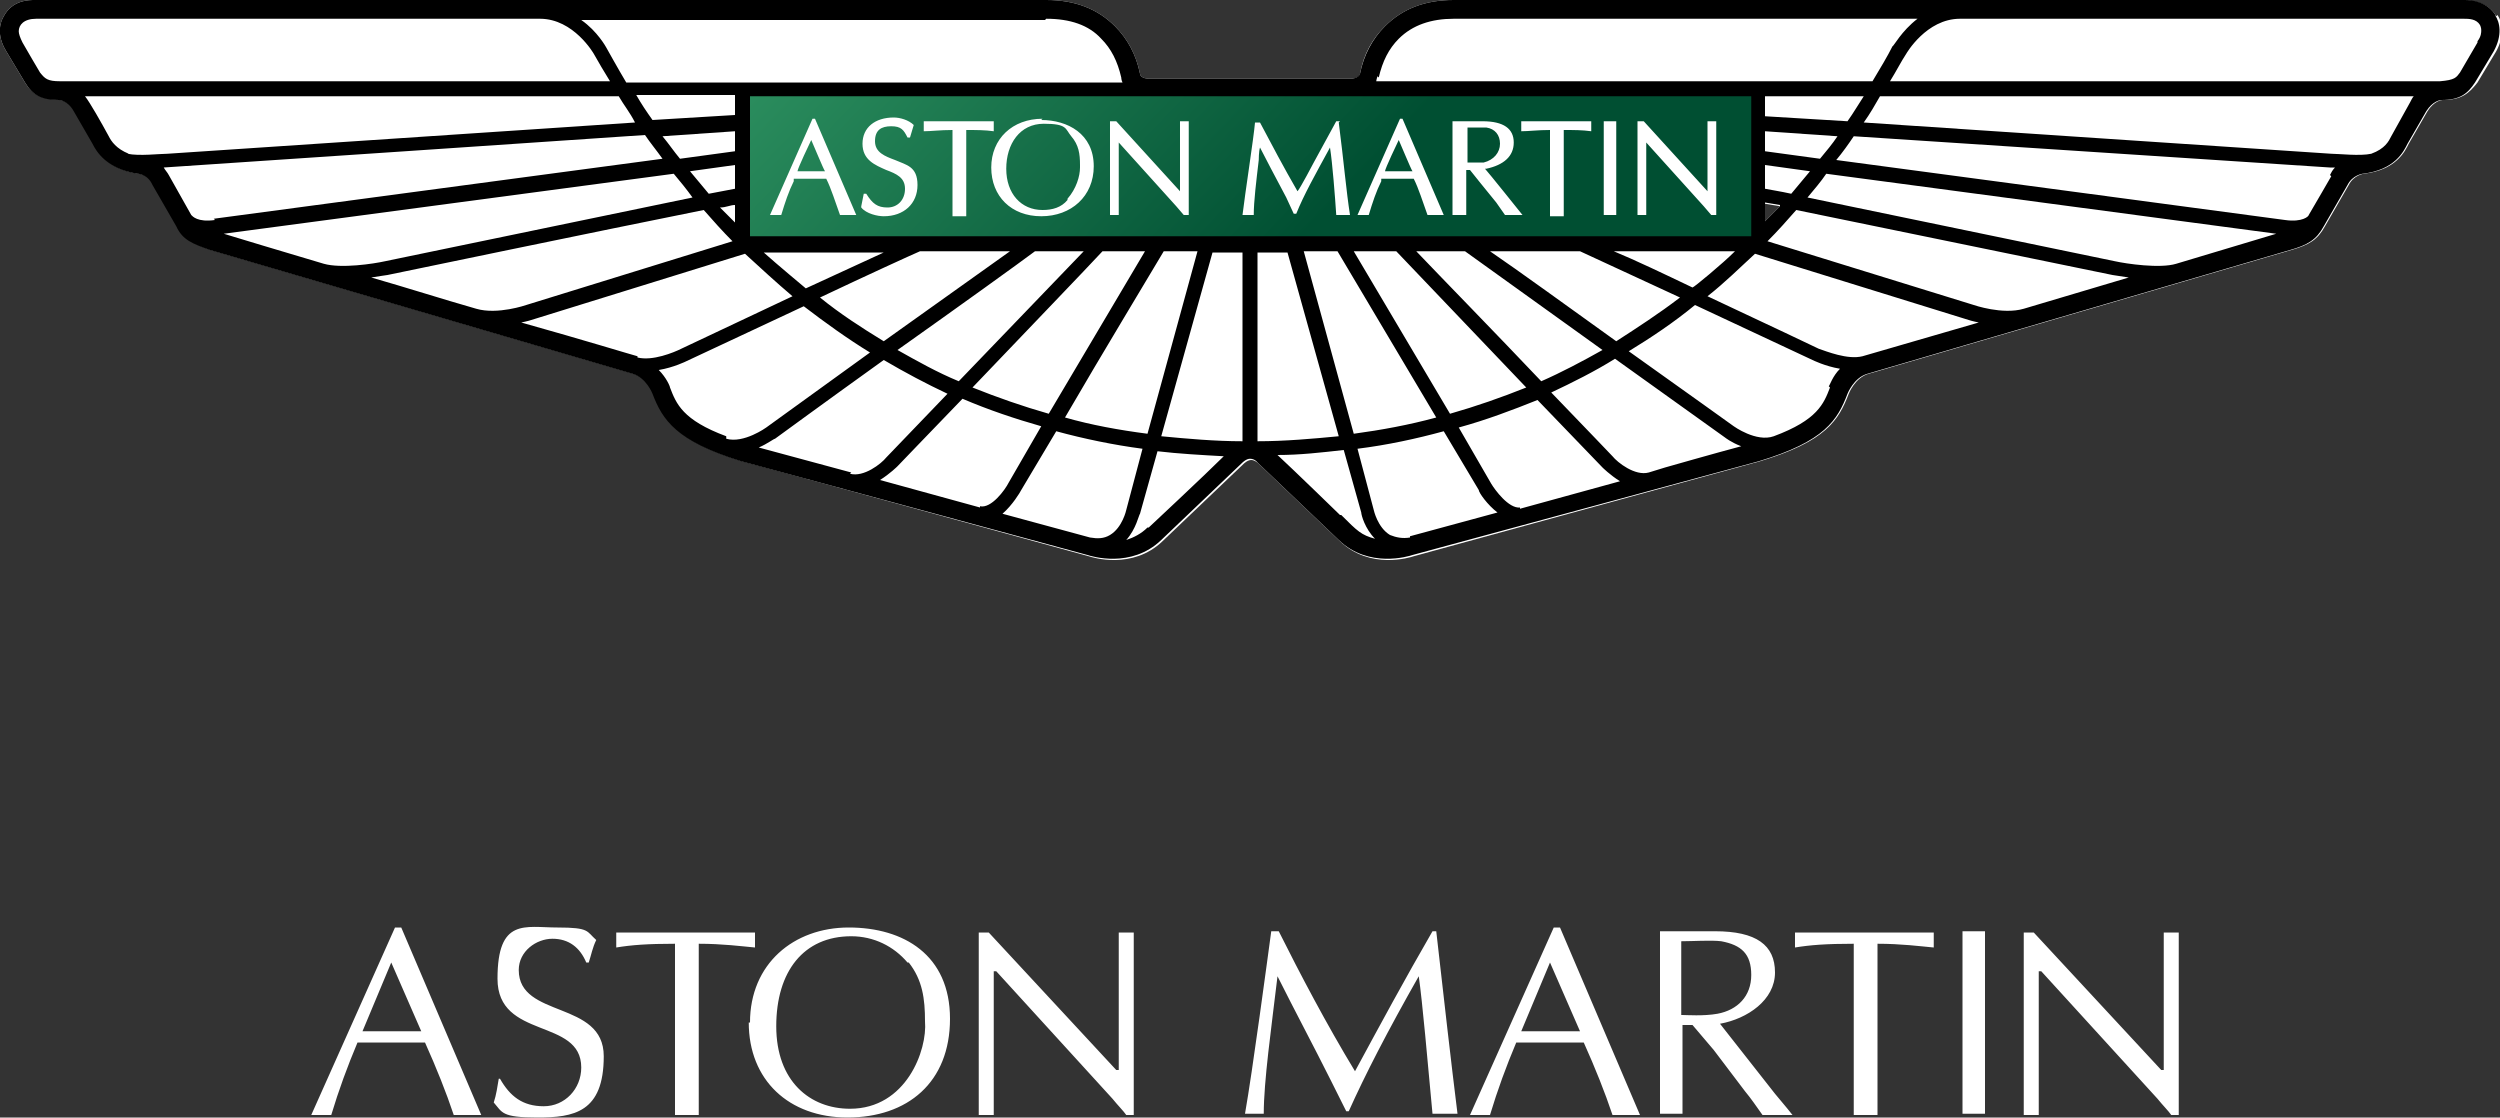
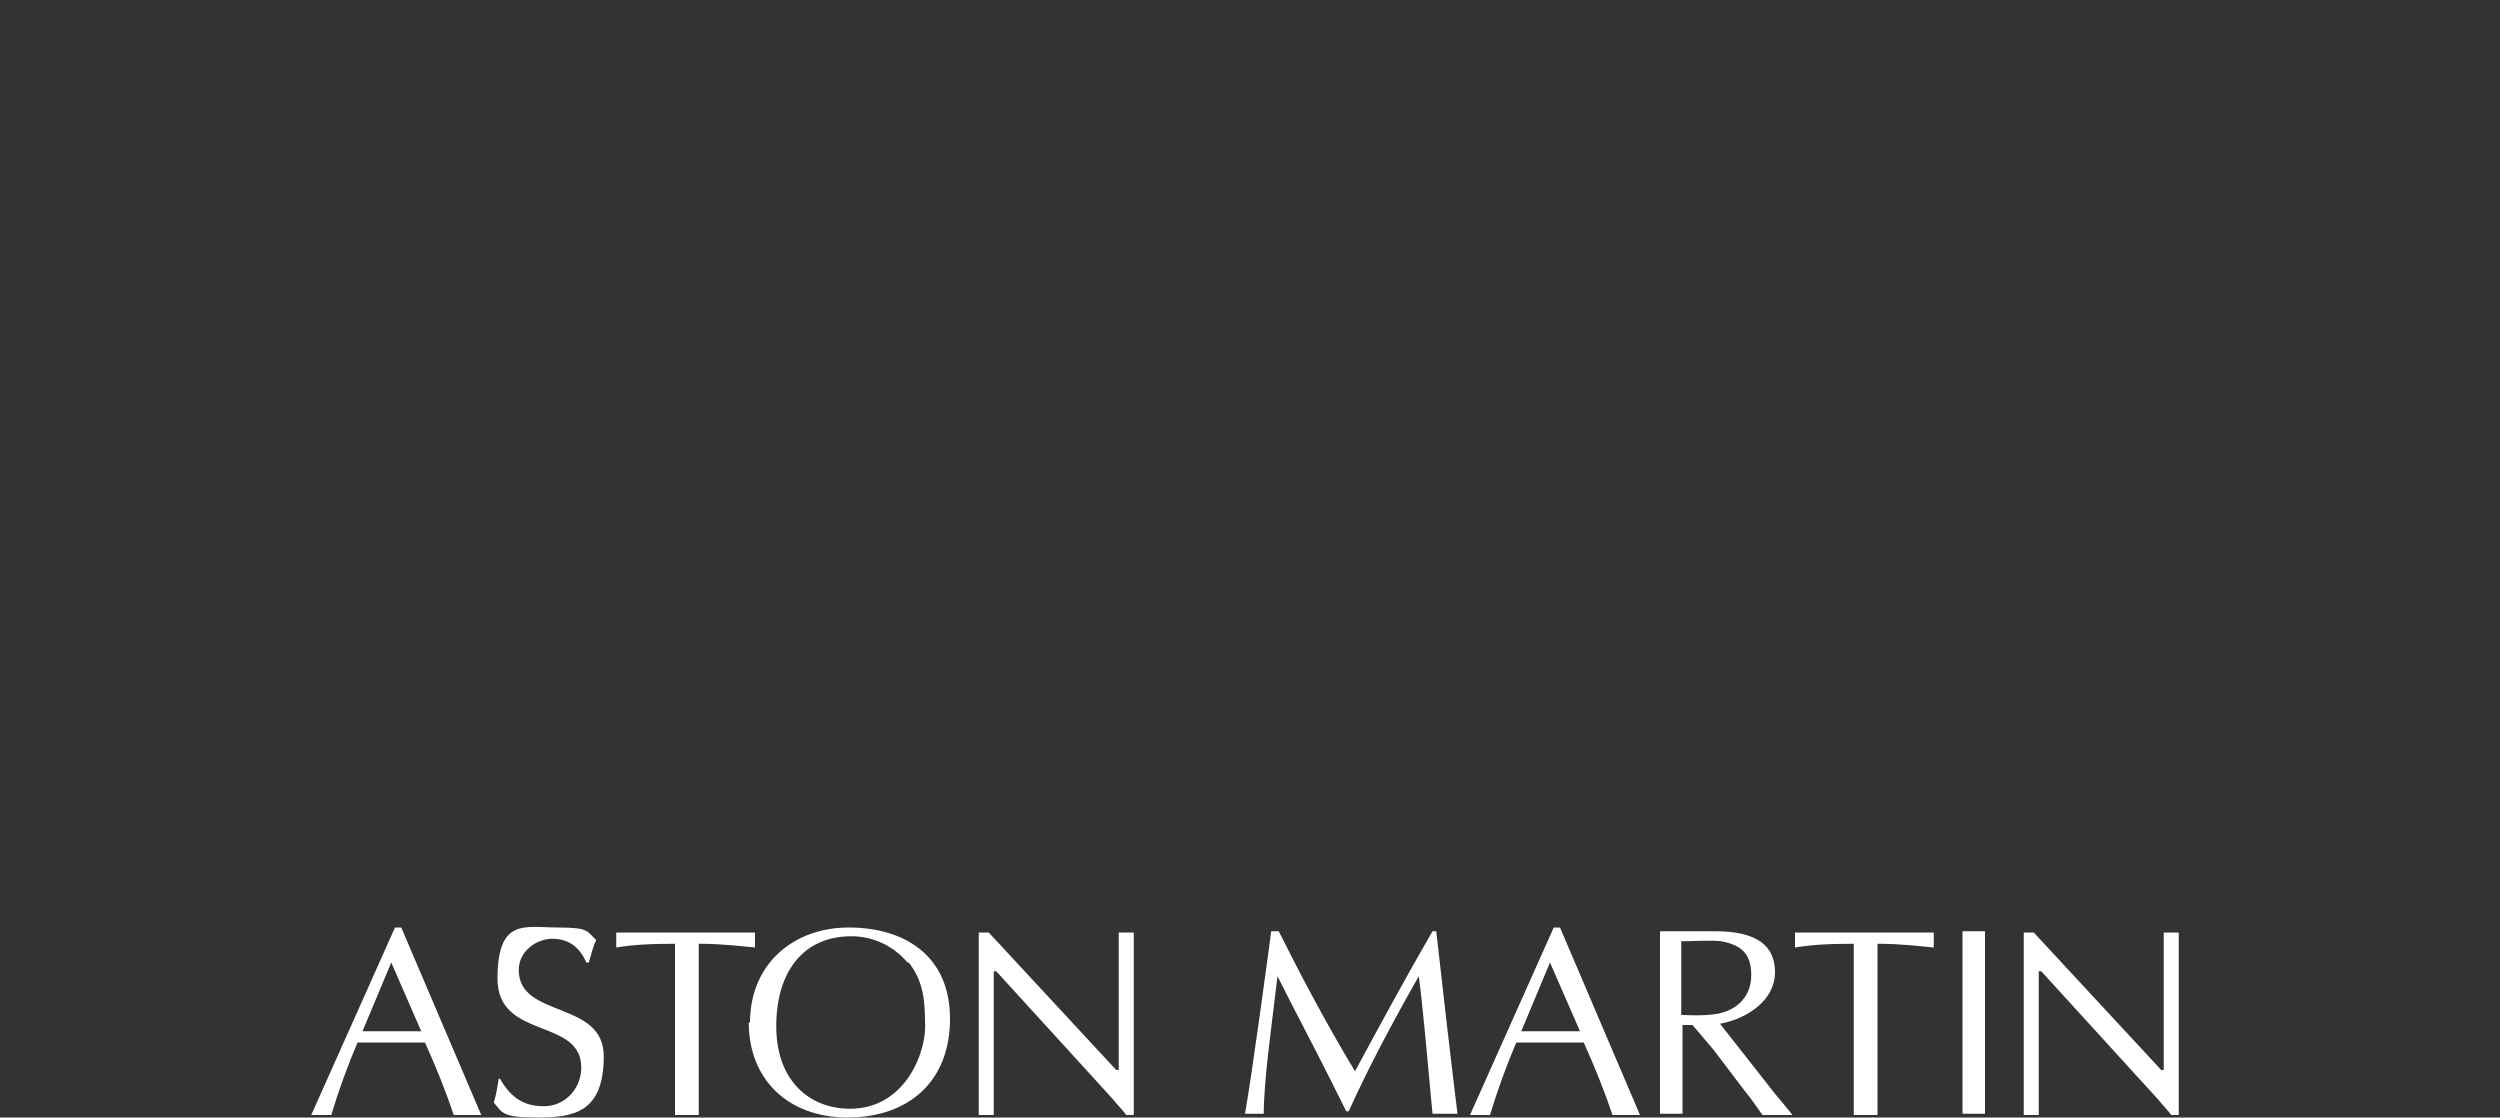
<svg xmlns="http://www.w3.org/2000/svg" id="Layer_2" data-name="Layer 2" version="1.1" viewBox="0 0 200 89.4">
  <rect x="0" y="0" width="200" height="89.4" fill="#333333" stroke="none" />
  <defs>
    <style>
      .cls-1 {
        fill: url(#linear-gradient);
      }

      .cls-1, .cls-2, .cls-3 {
        stroke-width: 0px;
      }

      .cls-2 {
        fill: #000;
      }

      .cls-3 {
        fill: #fff;
      }
    </style>
    <linearGradient id="linear-gradient" x1="392.1" y1="213" x2="404.5" y2="224.8" gradientTransform="translate(-1030.8 -608) scale(2.8)" gradientUnits="userSpaceOnUse">
      <stop offset="0" stop-color="#396" />
      <stop offset="1" stop-color="#004f32" />
      <stop offset="1" stop-color="#004f32" />
    </linearGradient>
  </defs>
-   <path class="cls-3" d="M199.7,1.3c-.7-1.2-2-1.2-2.5-1.3h-80.9c-2.3,0-4.1.7-5.5,2.1-1,1-1.7,2.2-2,3.8,0,0,0,.4-.8.4h-16c-.7,0-.8-.3-.8-.4-.3-1.5-1-2.8-2-3.8C87.8.7,86,0,83.7,0H2.8C2.3,0,1,0,.3,1.3,0,1.8-.3,2.8.5,4.1c0,0,1.5,2.5,1.5,2.5.6,1,1.3,1.3,2.8,1.4,0,0,.7,0,1.2.9l1.5,2.6c.3.6,1.1,2,3.6,2.4,0,0,.8,0,1.2.9,0,0,1.9,3.3,1.9,3.3.5,1,1.3,1.4,2.7,1.9l33.8,9.9c1.1.3,1.6,1.6,1.6,1.6.8,2.1,1.9,3.8,7.1,5.4,0,0,27.7,7.6,27.7,7.6.3.1,3.5,1.1,5.9-1.2,0,0,6.5-6.2,6.5-6.2,0,0,.3-.3.6-.3s.6.3.6.3c0,0,6.5,6.2,6.5,6.2,2.4,2.3,5.6,1.3,5.9,1.2,0,0,27.7-7.6,27.7-7.6,5.3-1.6,6.3-3.3,7.1-5.4,0,0,.5-1.3,1.6-1.6l33.8-9.9c1.4-.4,2.1-.8,2.7-1.9l1.9-3.3c.4-.8,1.2-.9,1.2-.9,2.6-.3,3.3-1.8,3.6-2.4l1.5-2.6c.5-.8,1.1-.9,1.2-.9,1.5,0,2.1-.5,2.8-1.4,0,0,1.5-2.5,1.5-2.5.7-1.3.5-2.3.1-2.9ZM141.2,16.3l1.2.2c-.4.4-.8.8-1.2,1.2v-1.5Z" />
-   <path class="cls-2" d="M199.7,1.3c-.7-1.2-2-1.3-2.5-1.3h-80.9c-2.3,0-4.1.7-5.5,2.1-1,1-1.7,2.3-2,3.8,0,0-.1.4-.8.4h-16c-.7,0-.8-.3-.8-.4-.3-1.5-1-2.8-2-3.8C87.8.7,86,0,83.7,0H2.8C2.3,0,1,0,.3,1.3,0,1.8-.3,2.8.5,4.1c0,0,1.5,2.5,1.5,2.5.6,1,1.3,1.4,2.7,1.4,0,0,.7,0,1.2.9l1.5,2.6c.3.6,1.1,2,3.6,2.4,0,0,.8,0,1.2.9,0,0,1.9,3.3,1.9,3.3.5,1.1,1.3,1.4,2.7,1.9,0,0,33.8,9.9,33.8,9.9,1.1.3,1.6,1.6,1.6,1.6.8,2.1,1.9,3.8,7.1,5.4,0,0,27.7,7.5,27.7,7.5.3.1,3.5,1.1,5.9-1.2,0,0,6.5-6.2,6.5-6.2,0,0,.3-.3.6-.3h0c.4,0,.6.3.6.3,0,0,6.5,6.2,6.5,6.2,2.4,2.3,5.6,1.3,5.9,1.2,0,0,27.7-7.5,27.7-7.5,5.3-1.6,6.3-3.3,7.1-5.4,0,0,.5-1.3,1.6-1.6,0,0,33.8-9.9,33.8-9.9,1.4-.4,2.1-.8,2.7-1.9,0,0,1.9-3.3,1.9-3.3.4-.8,1.2-.9,1.2-.9,2.6-.3,3.3-1.8,3.6-2.4l1.5-2.6c.5-.8,1.1-.9,1.2-.9,1.5,0,2.1-.5,2.7-1.4,0,0,1.5-2.5,1.5-2.5.7-1.3.5-2.3.1-2.9ZM93,20.1h2.8l-4,14.6c-2.3-.3-4.5-.7-6.6-1.3,2.9-5,6.9-11.6,7.9-13.3ZM91.6,20.1l-7.7,13c-2.1-.6-4.1-1.3-6.1-2.1,4.2-4.4,9.2-9.6,10.4-10.9h3.3ZM73.6,20.1h7.2l-10.1,7.2c-1.8-1.1-3.5-2.2-5.1-3.5,3.8-1.8,7.3-3.4,8-3.7ZM64.5,23.1c0,0-2.4-2-3.4-2.9h9.6l-6.3,2.9ZM82.8,20.1h3.9l-10,10.4c-1.7-.7-3.3-1.6-4.9-2.5,4.8-3.4,9.8-7,11-7.9ZM83.7,1.5h0c1.9,0,3.4.5,4.4,1.6.8.8,1.3,1.8,1.6,3.1,0,0,0,.2.1.4h-39.7c-.6-1-1.6-2.8-1.6-2.8,0,0-.7-1.3-2-2.2h37.1ZM56.7,15.5c-.5-.6-1-1.2-1.5-1.8l3.6-.5v1.9l-2.1.4ZM58.8,16.3v1.5c-.4-.4-.8-.8-1.2-1.2.5,0,.8-.2,1.2-.2ZM54.4,12.7c-.5-.6-.9-1.2-1.4-1.8l5.8-.4h0v1.6l-4.4.6ZM58.8,9.2l-6.6.4c-.5-.7-.9-1.3-1.3-2h7.9v1.5h0ZM4.8,6.5h0c-1,0-1.2-.2-1.6-.7,0,0-1.3-2.2-1.4-2.4-.2-.4-.3-.7-.3-.9,0-.5.4-1,1.4-1h40.3c2.7,0,4.3,2.8,4.3,2.8.4.7.8,1.4,1.3,2.2H4.8ZM10.3,12.3h0c-1-.4-1.4-1-1.6-1.4-.6-1.1-1.5-2.7-1.9-3.2h42.7c.4.7.9,1.3,1.3,2.1l-37.4,2.5c-.6,0-2.3.2-3.2,0ZM17.2,17.6h0c-1.4.2-1.8-.3-1.9-.4l-1.8-3.2c-.1-.2-.3-.4-.4-.6.2,0,38.5-2.6,38.5-2.6.4.6.9,1.2,1.4,1.9l-35.9,4.8h0ZM25.9,21.1h0c-3.7-1.1-6.7-2-8-2.4l36-4.8c.5.6,1,1.2,1.5,1.9l-24.6,5.1c-.9.2-3.5.6-4.9.2ZM38.1,24.7h0c-2.8-.8-5.6-1.7-8.4-2.5.7-.1,1.2-.2,1.3-.2,0,0,17.8-3.7,25.3-5.2.7.8,1.5,1.7,2.3,2.5l-16.5,5.1s-2.3.8-4,.3ZM51,28.5h0c-.4-.1-4.3-1.3-9.3-2.7.5-.1.8-.2.8-.2,0,0,13.9-4.3,17.1-5.3,1.2,1.1,2.5,2.3,3.8,3.4l-8.9,4.2c-.6.3-2.3,1-3.5.7ZM58.1,34.9c-3.5-1.3-4-2.6-4.5-3.9,0-.1-.3-.8-.9-1.4,1.2-.2,2.2-.7,2.2-.7,0,0,4.7-2.2,9.4-4.4,1.7,1.3,3.5,2.6,5.3,3.7l-8.3,6s-1.8,1.3-3.2.9ZM68.1,37.8h0l-7.4-2c.7-.3,1.2-.7,1.3-.7,0,0,4.1-3,8.7-6.3,1.7,1,3.4,1.9,5.1,2.7l-4.9,5.1c-.4.5-1.8,1.6-2.9,1.3ZM78.4,40.6h0l-8-2.2c.8-.5,1.4-1.1,1.4-1.1,0,0,2.3-2.4,5.2-5.4,2.1.9,4.2,1.6,6.3,2.2l-2.6,4.5c-.3.6-1.4,2.1-2.3,1.9ZM88.8,42.8c-.5.3-1,.3-1.6.2l-7-1.9c.8-.7,1.4-1.7,1.5-1.9,0,0,1.2-2,2.8-4.7,2.2.6,4.6,1.1,6.9,1.4l-1.3,4.9h0s-.3,1.4-1.3,2ZM91.8,42.2c-.5.5-1.1.8-1.7,1,.8-.9,1-2,1.1-2.1l1.4-5c1.7.2,3.5.3,5.3.4-1.4,1.4-6,5.7-6,5.7ZM99.4,35.3c-2.2,0-4.4-.2-6.5-.4h0l4.1-14.7h2.4v15.1h0ZM110.3,6.2h0c.3-1.3.8-2.3,1.6-3.1,1.1-1.1,2.6-1.6,4.4-1.6h37.1c-1.3,1-1.9,2.2-2,2.2-.4.8-1,1.8-1.6,2.8h-39.7c0-.1.1-.4.1-.4h0ZM141.2,15.1v-1.9l3.6.5c-.5.6-1,1.2-1.5,1.8-.9-.2-1.6-.3-2.1-.4ZM142.4,16.5c-.4.4-.8.8-1.2,1.2v-1.5l1.2.2ZM141.2,12.1v-1.6l5.8.4c-.4.6-.9,1.2-1.4,1.8l-4.4-.6ZM141.2,9.2v-1.5h7.9c-.4.6-.8,1.3-1.3,2l-6.6-.4ZM119.2,20.1h7.2l8,3.7c-1.7,1.3-3.4,2.4-5.1,3.5-3.9-2.8-7.9-5.7-10.1-7.2ZM128.2,28c-1.6.9-3.3,1.8-4.9,2.5-3.6-3.8-8-8.3-10-10.4h3.9l11,7.9ZM129.2,20.1h9.6c-1,1-3.3,2.9-3.4,2.9-2.3-1.1-4.6-2.2-6.3-2.9ZM108.4,20.1h3.3l10.4,10.9c-2,.8-4,1.5-6.1,2.1l-7.7-13h0ZM107,20.1h0l7.9,13.3c-2.2.6-4.4,1-6.6,1.3l-4-14.6h2.8ZM100.6,35.3v-15.1h2.4l4.1,14.7c-2.1.2-4.3.4-6.5.4ZM107.2,41.2h0s-3.7-3.6-5-4.8c1.8,0,3.5-.2,5.3-.4l1.4,5c0,.2.3,1.3,1.1,2.1-1.1-.3-1.4-.6-2.7-1.9ZM112.8,43h0c-.6.1-1.1,0-1.6-.2-1-.6-1.3-2-1.3-2l-1.3-4.9c2.4-.3,4.7-.8,6.9-1.4l2.8,4.7c0,.2.7,1.2,1.5,1.8l-7,1.9ZM121.6,40.6h0c-.9.1-2-1.4-2.3-1.9l-2.6-4.5c2.2-.6,4.3-1.4,6.3-2.2l5.2,5.4s.6.6,1.4,1.1l-8,2.2ZM133.2,37.4h0l-1.3.4c-1.1.3-2.5-.8-2.9-1.3,0,0-2.1-2.2-4.9-5.1,1.7-.8,3.5-1.7,5.1-2.7l8.8,6.3s.5.4,1.3.7c-1.9.5-6.1,1.7-6.1,1.7ZM146.4,31c-.5,1.3-1,2.6-4.5,3.9-1.4.5-3.2-.8-3.2-.8,0,0-3.9-2.8-8.4-6,1.8-1.1,3.6-2.3,5.3-3.7l9.4,4.4c0,0,1,.5,2.2.7-.6.6-.8,1.3-.9,1.4h0ZM149,28.5c-1.2.3-2.9-.4-3.5-.6,0,0-4.4-2.1-8.9-4.2,1.4-1.1,2.6-2.3,3.8-3.4l17.1,5.3s.3.1.8.2l-9.3,2.7ZM161.9,24.7c-1.7.5-4-.3-4-.3h0s0,0,0,0l-16.5-5.1c.8-.8,1.6-1.7,2.3-2.5l25.3,5.2c0,0,.6.1,1.3.2l-8.4,2.5h0ZM174.1,21.1h0c-1.3.4-4,0-4.9-.2,0,0-16.9-3.5-24.6-5.1.5-.6,1.1-1.3,1.5-1.9l36,4.8-8,2.4h0ZM186.5,14.1h0s-1.5,2.6-1.8,3.1c0,.1-.5.6-1.9.4l-35.9-4.8c.5-.6,1-1.3,1.4-1.9l38.1,2.5c0,0,.2,0,.4,0-.2.2-.3.4-.4.6ZM192.8,8.2l-1.5,2.7c-.2.4-.5,1-1.6,1.4-.9.2-2.6,0-3.2,0l-37.4-2.5c.5-.7.9-1.4,1.3-2.1h42.7c-.1.1-.2.3-.3.5h0ZM198.2,3.4h0s-1.4,2.4-1.4,2.4c-.3.4-.4.6-1.6.7,0,0-44,0-44,0,.5-.8.9-1.6,1.3-2.2,0,0,1.6-2.8,4.3-2.8h40.3c.4,0,1,0,1.3.5,0,0,.1.2.1.4,0,.2,0,.5-.3.9Z" />
-   <path class="cls-1" d="M60,19s0,0,0,0V7.7h80.1v11.2s0,0,0,0H60Z" />
-   <path class="cls-3" d="M65.3,9.5h-.3l-3.4,7.7h.9c.3-1,.6-1.9,1-2.7,0,0,0-.1,0-.2h2.6c.4.8.7,1.8,1.1,2.9h0s1.3,0,1.3,0l-3.3-7.7h0ZM63.8,13.7c0-.2,1-2.3,1.1-2.5.1.2,1,2.4,1.1,2.5h-2.2ZM68.9,16.6h0c.4.5,1.3.7,1.8.7,1.6,0,2.7-1,2.7-2.5s-.9-1.6-1.8-2c-.8-.3-1.6-.6-1.6-1.5s.5-1.2,1.3-1.2,1,.3,1.3.9h0s.2,0,.2,0l.3-1h0c-.4-.4-1.1-.6-1.6-.6-1.5,0-2.5.8-2.5,2.1s1,1.7,1.9,2.1c.8.3,1.5.6,1.5,1.5s-.6,1.5-1.4,1.5-1.2-.3-1.7-1.1h0s-.2,0-.2,0l-.2,1h0ZM79.5,9.7h-5.6v.8h0c.6,0,1.3-.1,2.3-.1v6.9h1.1v-6.9c.8,0,1.5,0,2.2.1h0s0-.8,0-.8h0ZM83.4,9.5c-2.4,0-4.1,1.6-4.1,3.9s1.6,3.9,4,3.9,4.2-1.6,4.2-4c0-2.6-2.1-3.7-4.2-3.7ZM85.4,16c-.5.6-1.2.8-2,.8-1.7,0-2.9-1.3-2.9-3.3s1.1-3.6,3-3.6,1.7.4,2.2,1c.6.7.7,1.4.7,2.3,0,0,0,.1,0,.2,0,.7-.3,1.7-1,2.5h0ZM95.1,9.7h-.7v5.6h0s-5.1-5.6-5.1-5.6h-.5v7.5h.7v-5.8h0s4.6,5.1,4.6,5.1l.6.7h.4v-7.5h0ZM107.2,9.7h-.3l-1.8,3.3s-1.1,2.1-1.3,2.3c-1.1-1.9-2.1-3.8-3-5.5h0s-.4,0-.4,0h0c-.1,1.2-.8,5.7-1,7.4h0c0,0,.9,0,.9,0h0c0-1.1.2-2.7.4-4.4,0,0,0-.7.1-1,.1.2,1.5,2.9,2.1,4l.6,1.3h.2c.6-1.5,1.5-3.1,2.7-5.3.2,1.3.4,3.9.5,5.4h0c0,0,1.1,0,1.1,0h0c-.3-1.9-.5-4.3-.9-7.4h0c0,0,0,0,0,0h0ZM112.3,9.5h-.3l-3.4,7.7h.9c.3-1,.6-1.9,1-2.7,0,0,0-.1,0-.2h2.6c.4.8.7,1.8,1.1,2.9h0s1.3,0,1.3,0l-3.3-7.7h0ZM110.8,13.7c0-.2,1-2.3,1.1-2.5.1.2,1,2.4,1.1,2.5h-2.2ZM118.9,13.5c1.4-.3,2.2-1,2.2-2.1s-.8-1.7-2.5-1.7h-2.4v7.5h1.1v-3.6h.3s.8,1,.8,1c0,0,1.3,1.6,1.3,1.6l.7,1h1.4s-2.8-3.5-3-3.7h0ZM117.4,13v-2.8c.4,0,1.1,0,1.5,0,.7.1,1.1.6,1.1,1.3s-.5,1.3-1.3,1.5c-.5,0-1,0-1.3,0h0ZM127.3,9.7h-5.6v.8h0c.6,0,1.3-.1,2.3-.1v6.9h1.1v-6.9c.8,0,1.5,0,2.2.1h0s0-.8,0-.8h0ZM128.3,17.2h1v-7.5h-1v7.5ZM136.6,9.7v5.6h0s-5.1-5.6-5.1-5.6h-.5v7.5h.7v-5.8h0s4.6,5.1,4.6,5.1l.6.7h.4v-7.5h-.7Z" />
  <path class="cls-3" d="M38.5,89.2c-.4,0-.7,0-1.1,0s-.8,0-1.1,0c-.6-1.8-1.4-3.8-2.3-5.8h-5.4c-.8,1.9-1.5,3.8-2.1,5.8-.3,0-.5,0-.8,0s-.5,0-.8,0l6.7-15h.5l6.4,15h0ZM174.3,89.2h-.6c-.2-.3-.7-.8-1.1-1.3l-9.3-10.2h-.2v11.5c-.2,0-.4,0-.6,0s-.4,0-.6,0v-14.6h.8l10.2,11h.2v-11c.2,0,.4,0,.6,0s.4,0,.6,0v14.6h0ZM157,74.5c.3,0,.6,0,.9,0s.6,0,.9,0v14.6c-.3,0-.6,0-.9,0s-.6,0-.9,0v-14.6ZM150.1,89.2c-.3,0-.6,0-.9,0s-.6,0-.9,0v-13.7c-2.2,0-3.5.1-4.7.3,0-.2,0-.4,0-.6s0-.4,0-.6h11.1c0,.2,0,.4,0,.6s0,.4,0,.6c-1.1-.1-2.6-.3-4.5-.3v13.7h0ZM132.7,74.5h4.5c3.3,0,4.8,1.1,4.8,3.3s-2.2,3.7-4.4,4.1l4.4,5.6,1,1.2.4.5c-.4,0-.8,0-1.2,0s-.8,0-1.2,0c-.5-.7-.9-1.3-1.4-1.9l-2.5-3.3-1.7-2h-.8v7.1c-.3,0-.6,0-.9,0s-.6,0-.9,0v-14.6h0ZM134.6,81.2c.3,0,1.7.1,2.8-.1,1.6-.3,2.7-1.4,2.7-3.1s-.8-2.4-2.4-2.7c-.8-.1-2.3,0-3.2,0v5.9h0ZM131.2,89.2c-.4,0-.7,0-1.1,0s-.8,0-1.1,0c-.6-1.8-1.4-3.8-2.3-5.8h-5.4c-.8,1.9-1.5,3.8-2.1,5.8-.3,0-.5,0-.8,0s-.5,0-.8,0l6.7-15h.5l6.4,15h0ZM124,77l-2.3,5.5h4.7l-2.4-5.5h0ZM114.9,74.5c.6,5.3,1.2,10.6,1.7,14.6-.4,0-.7,0-1,0s-.7,0-1,0c-.4-4.3-.8-8.9-1.1-11-2.5,4.4-4.3,7.9-5.6,10.8h-.2l-1.2-2.4c-1.4-2.8-2.9-5.6-4.3-8.4-.5,4.2-1.1,8.4-1.1,11-.3,0-.5,0-.7,0s-.5,0-.8,0c.6-3.4,1.8-12.4,2.1-14.6h.6c1.7,3.4,3.8,7.4,6.1,11.2,2-3.7,4-7.4,6.2-11.2h.5ZM90.7,89.2h-.6c-.2-.3-.7-.8-1.1-1.3l-9.3-10.2h-.2v11.5c-.2,0-.4,0-.6,0s-.4,0-.6,0v-14.6h.8l10.2,11h.2v-11c.2,0,.4,0,.6,0s.4,0,.6,0v14.6h0ZM60,81.8c0-4.7,3.5-7.6,7.9-7.6s8.1,2.2,8.1,7.3-3.4,7.9-8.2,7.9c-4.7,0-7.9-3-7.9-7.6h0ZM72.6,77c-1.1-1.3-2.7-2.1-4.5-2.1-3.8,0-6,2.8-6,7.2s2.7,6.6,5.9,6.6c4.5,0,6.2-4.7,6-7,0-1.8-.2-3.3-1.3-4.7h0ZM55.8,89.2c-.3,0-.6,0-.9,0s-.6,0-.9,0v-13.7c-2.2,0-3.5.1-4.7.3,0-.2,0-.4,0-.6s0-.4,0-.6h11.1c0,.2,0,.4,0,.6s0,.4,0,.6c-1.1-.1-2.6-.3-4.5-.3v13.7h0ZM40,86.3c.8,1.4,1.8,2.2,3.5,2.2s3-1.4,3-3.1c0-4-6.7-2.2-6.7-7.1s2.2-4.1,4.8-4.1,2.3.3,3.1,1c-.3.6-.4,1.2-.6,1.8h-.2c-.5-1.2-1.4-1.9-2.7-1.9s-2.7,1-2.7,2.5c0,3.9,6.8,2.4,6.8,6.9s-2.4,4.9-5.3,4.9-2.8-.4-3.5-1.2c.2-.6.3-1.3.4-1.9h.2ZM31.3,77l-2.3,5.5h4.7l-2.4-5.5h0Z" />
</svg>